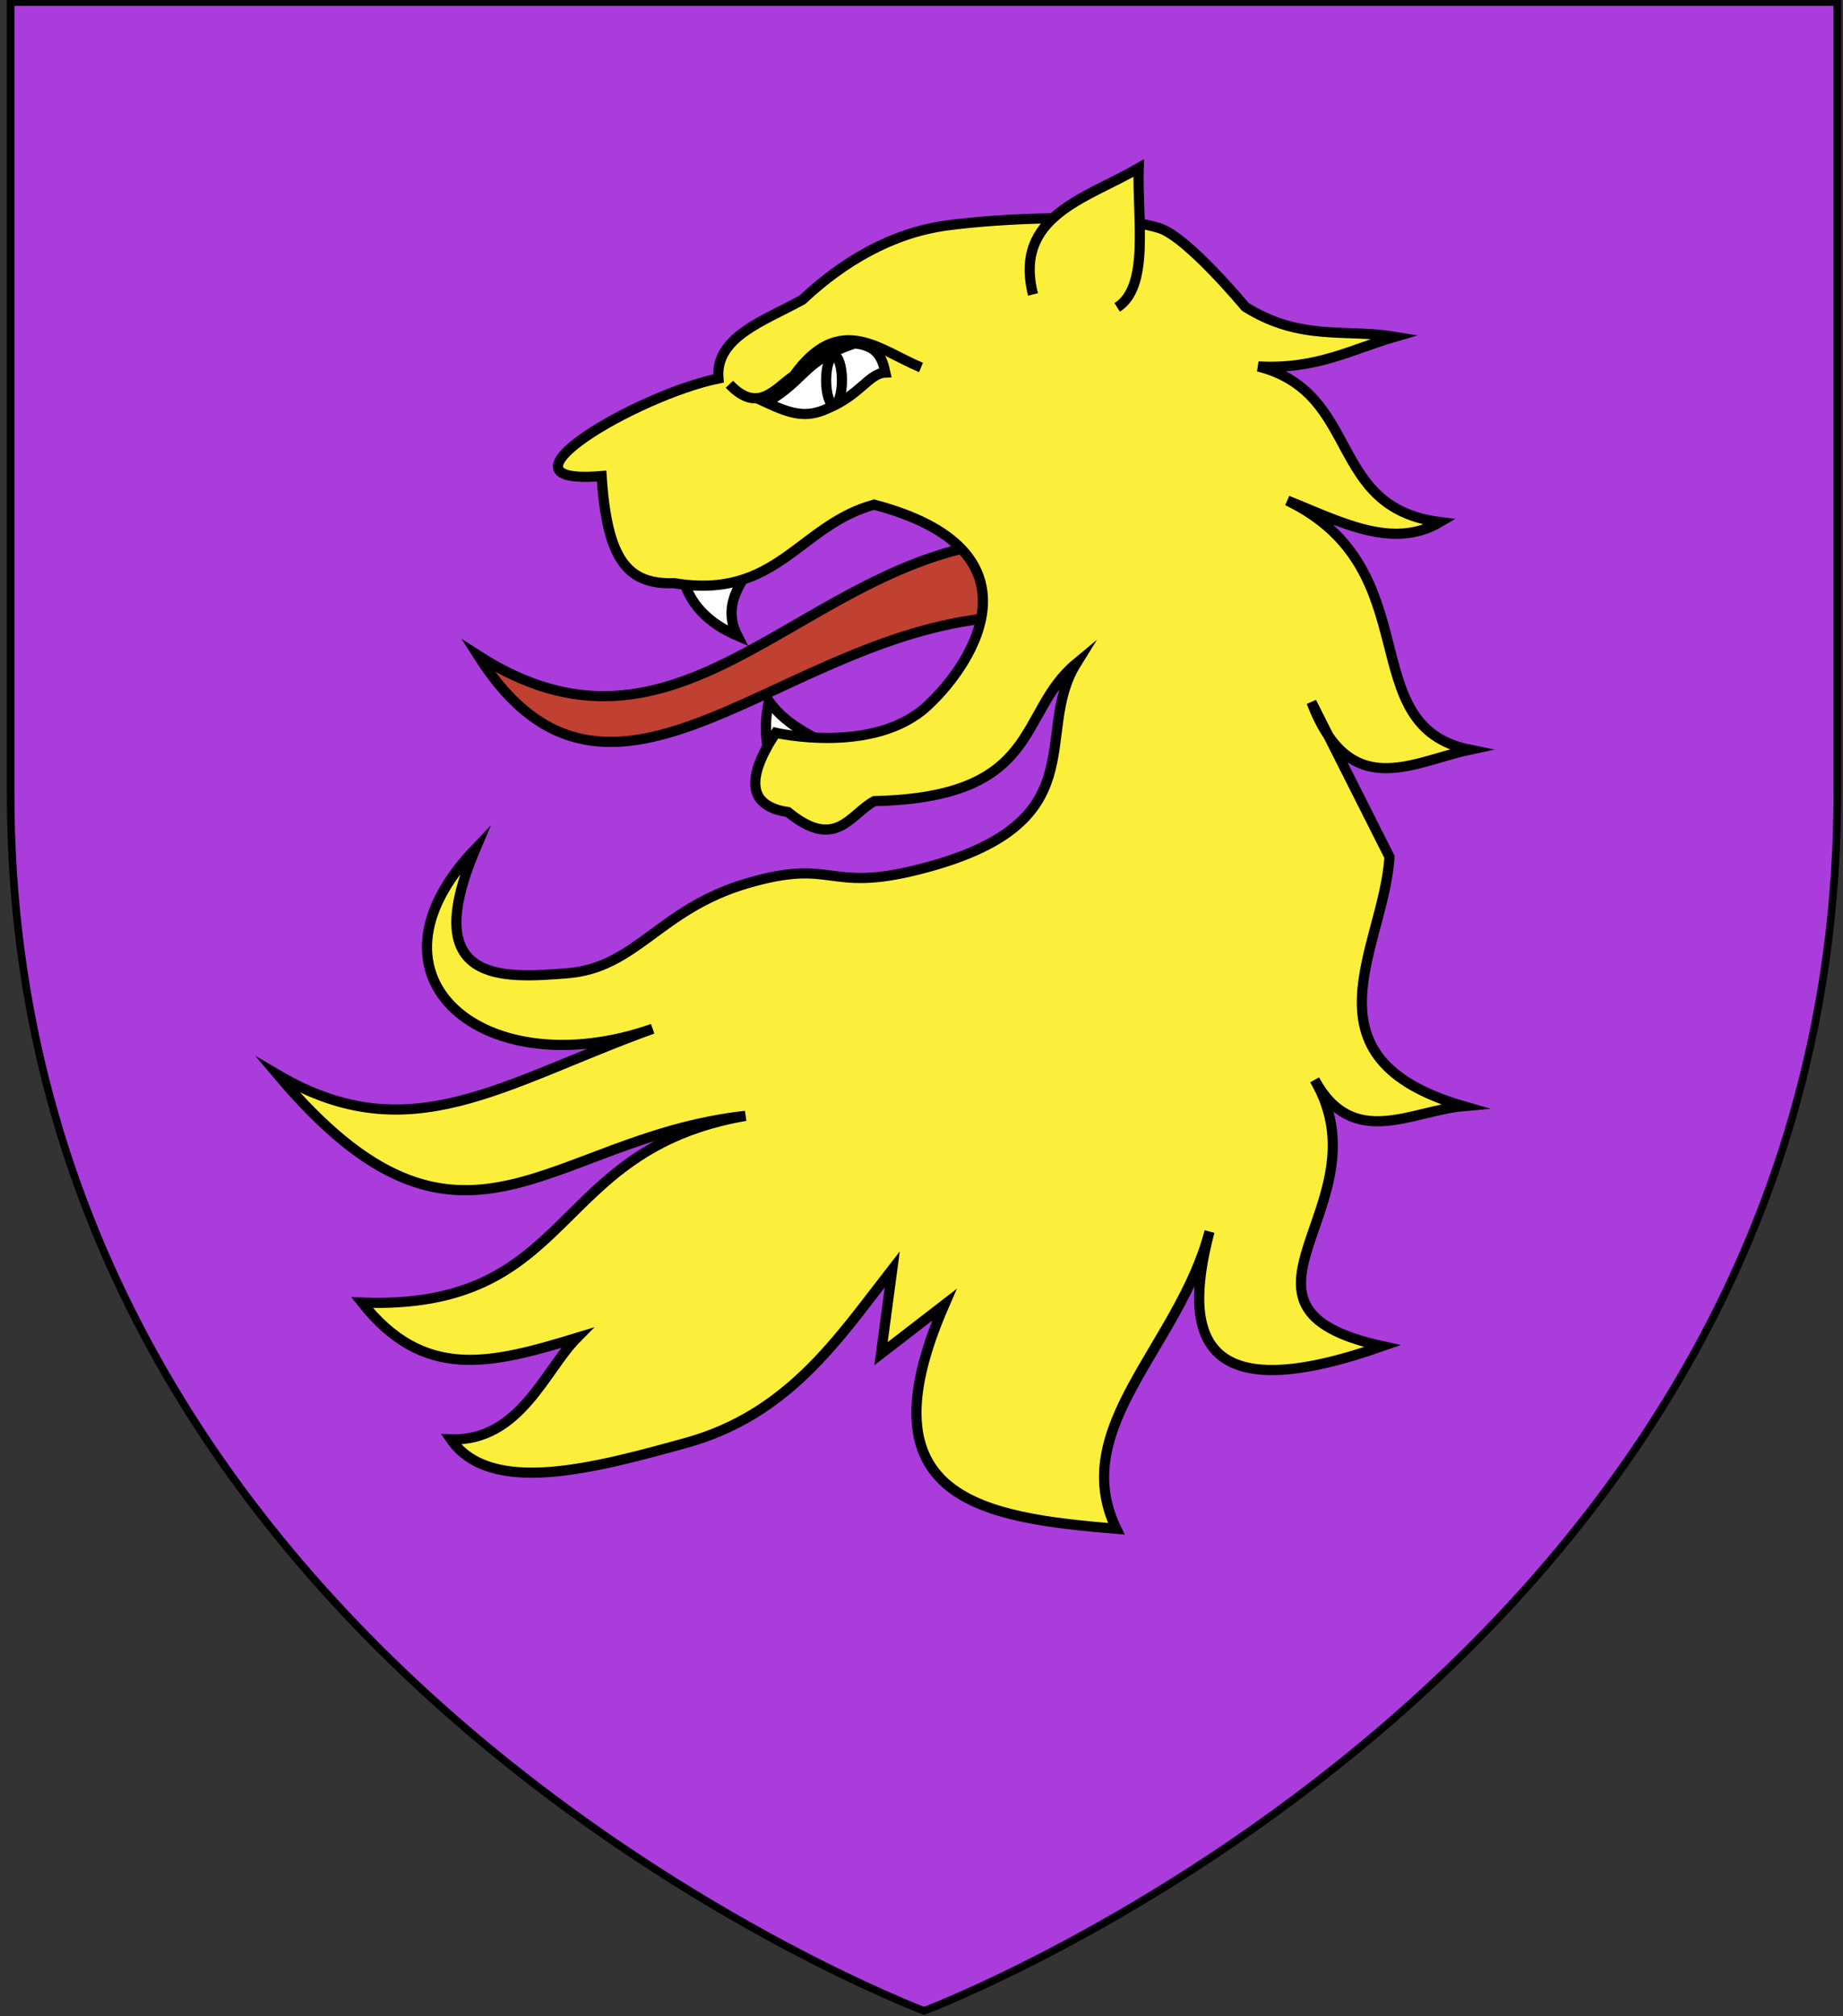
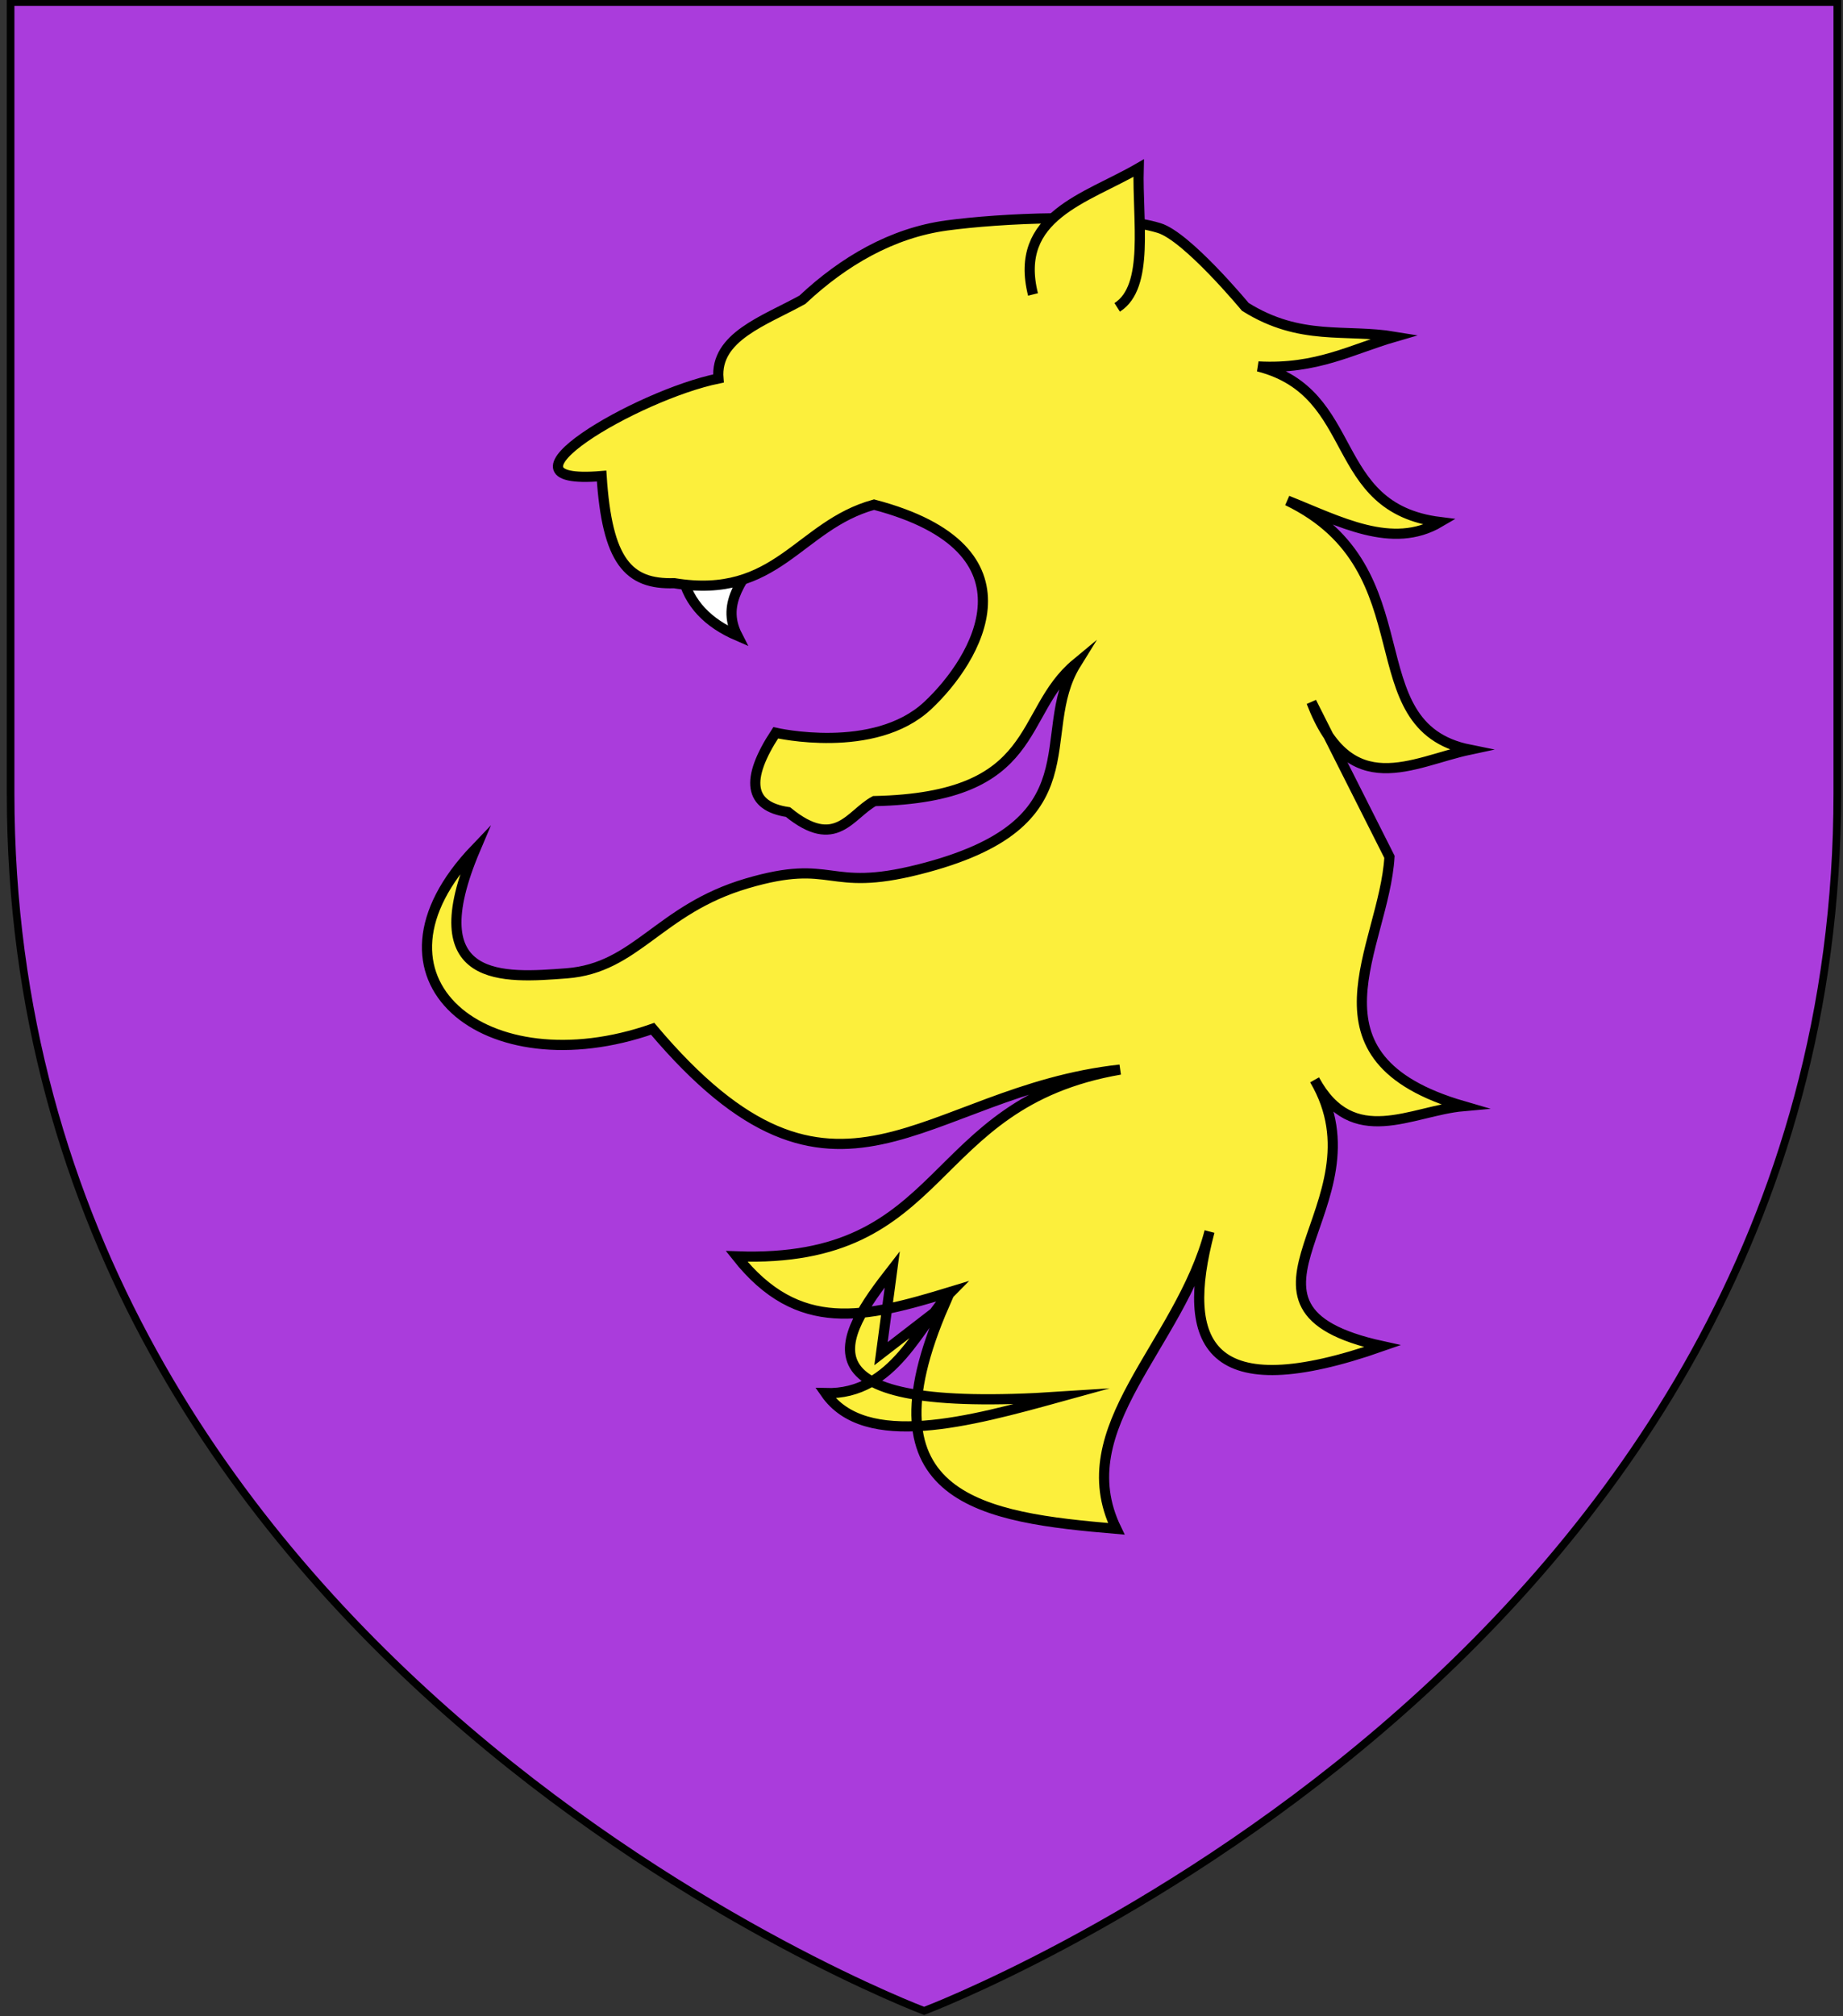
<svg xmlns="http://www.w3.org/2000/svg" version="1.1" id="Layer_1" x="0px" y="0px" width="181.417px" height="198.425px" viewBox="-0.208 0.788 181.417 198.425" enable-background="new -0.208 0.788 181.417 198.425" xml:space="preserve">
  <rect x="-0.208" y="0.788" width="181.417" height="198.425" fill="#333333" stroke="none" />
  <path id="Fond_de_l_x27_écu" fill="#AA3CDC" stroke="#010101" stroke-width="0.75" d="M90.755,198.682  c0,0-89.919-33.832-89.919-119.811c0-85.982,0-77.879,0-77.879h179.812v77.879C180.653,164.85,90.755,198.682,90.755,198.682z" />
  <g>
-     <path id="path2476_1_" fill="#FFFFFF" stroke="#000000" stroke-miterlimit="10" d="M75.516,76.688   c-0.023-2.292-0.688-3.801-0.043-6.902c1.964,2.75,4.917,3.629,7.46,5.29" />
-     <path id="path3447_1_" fill="#C04032" stroke="#000000" stroke-miterlimit="10" d="M96.632,54.339   c-18.795,3.21-30.462,23.386-49.786,10.956C59.95,85.956,76.748,62.64,98.7,61.493L96.632,54.339z" />
    <path id="path2474_1_" fill="#FFFFFF" stroke="#000000" stroke-miterlimit="10" d="M66.963,57.425   c0.628,2.765,2.525,4.679,5.414,5.927c-1.733-3.375,0.859-5.74,2.307-8.373" />
-     <path id="path2462_1_" fill="#FCEF3C" stroke="#000000" stroke-miterlimit="10" d="M87.624,125.701l-1.108,8.305l6.235-4.812   c-8.403,19.289,3.945,20.938,16.927,22.049c-4.835-9.977,6.247-18.02,9.174-29.258c-2.938,11.084-0.169,17.312,17.011,11.279   c-17.718-3.879,0.571-13.889-6.664-26.199c3.75,6.9,9.512,3.037,14.637,2.58c-16.379-4.758-7.803-15.628-7.271-24.53l-7.678-15.228   c3.776,9.876,9.914,5.883,15.577,4.679c-11.602-2.34-3.859-17.718-17.947-24.515c5.125,2.036,10.322,4.885,15.02,2.113   c-11.146-1.392-7.699-12.712-17.889-15.313c5.749,0.316,9.211-1.693,13.439-2.922c-4.867-0.806-9.283,0.461-14.713-2.942   c0,0-5.731-6.918-8.482-7.757c-4.977-1.517-15.74-0.955-20.926-0.251c-5.356,0.728-10.135,3.509-14.187,7.308   c-3.772,2.083-8.607,3.649-8.267,7.748c-8.044,1.638-23.244,10.597-11.5,9.603c0.544,8.394,2.632,10.688,7.145,10.542   c10.125,1.671,12.254-5.688,19.673-7.729c16.695,4.387,10.11,15.271,5.271,19.781c-5.259,4.903-14.951,2.672-14.951,2.672   c-3.038,4.631-2.635,7.229,1.21,7.802c4.723,3.853,6.09,0.22,8.501-1.081c16.568-0.36,14.028-8.695,19.87-13.535   c-4.338,6.983,2.273,15.784-15.497,20.262c-9.175,2.318-8.263-1.179-16.931,1.376c-8.667,2.555-10.844,8.321-17.734,8.847   c-6.159,0.469-14.673,1.171-8.972-12.258c-12.237,12.784,1.033,23.452,17.438,17.716c-14.742,5.314-23.886,12.174-36.869,4.553   c18.159,21.531,26.432,6.16,46.012,4.016c-19.403,3.344-16.625,19.145-37.746,18.379c6.087,7.705,12.597,6.076,21.138,3.473   c-3.13,3.154-5.612,10.193-12.39,9.986c3.913,5.635,14.229,2.805,23.129,0.35C77.437,139.992,82.334,132.494,87.624,125.701z" />
+     <path id="path2462_1_" fill="#FCEF3C" stroke="#000000" stroke-miterlimit="10" d="M87.624,125.701l-1.108,8.305l6.235-4.812   c-8.403,19.289,3.945,20.938,16.927,22.049c-4.835-9.977,6.247-18.02,9.174-29.258c-2.938,11.084-0.169,17.312,17.011,11.279   c-17.718-3.879,0.571-13.889-6.664-26.199c3.75,6.9,9.512,3.037,14.637,2.58c-16.379-4.758-7.803-15.628-7.271-24.53l-7.678-15.228   c3.776,9.876,9.914,5.883,15.577,4.679c-11.602-2.34-3.859-17.718-17.947-24.515c5.125,2.036,10.322,4.885,15.02,2.113   c-11.146-1.392-7.699-12.712-17.889-15.313c5.749,0.316,9.211-1.693,13.439-2.922c-4.867-0.806-9.283,0.461-14.713-2.942   c0,0-5.731-6.918-8.482-7.757c-4.977-1.517-15.74-0.955-20.926-0.251c-5.356,0.728-10.135,3.509-14.187,7.308   c-3.772,2.083-8.607,3.649-8.267,7.748c-8.044,1.638-23.244,10.597-11.5,9.603c0.544,8.394,2.632,10.688,7.145,10.542   c10.125,1.671,12.254-5.688,19.673-7.729c16.695,4.387,10.11,15.271,5.271,19.781c-5.259,4.903-14.951,2.672-14.951,2.672   c-3.038,4.631-2.635,7.229,1.21,7.802c4.723,3.853,6.09,0.22,8.501-1.081c16.568-0.36,14.028-8.695,19.87-13.535   c-4.338,6.983,2.273,15.784-15.497,20.262c-9.175,2.318-8.263-1.179-16.931,1.376c-8.667,2.555-10.844,8.321-17.734,8.847   c-6.159,0.469-14.673,1.171-8.972-12.258c-12.237,12.784,1.033,23.452,17.438,17.716c18.159,21.531,26.432,6.16,46.012,4.016c-19.403,3.344-16.625,19.145-37.746,18.379c6.087,7.705,12.597,6.076,21.138,3.473   c-3.13,3.154-5.612,10.193-12.39,9.986c3.913,5.635,14.229,2.805,23.129,0.35C77.437,139.992,82.334,132.494,87.624,125.701z" />
    <path id="path2472_1_" fill="#FCEF3C" stroke="#000000" stroke-miterlimit="10" d="M101.477,29.765   c-1.948-7.737,5.218-9.431,10.401-12.436c-0.141,5.144,1.086,11.674-2.114,13.707" />
-     <path id="path3449_1_" fill="none" stroke="#000000" stroke-miterlimit="10" d="M71.59,38.603c2.814,2.945,4.447,0.461,6.34-0.835   c4.5-6.293,8.453-2.499,12.521-0.819" />
-     <path id="path3451_1_" fill="#FFFFFF" stroke="#000000" stroke-miterlimit="10" d="M75.232,40.41   c2.481,1.149,3.935,1.523,5.966,0.605c3.318-1.383,4.132-3.5,5.747-3.557c-0.297-1.367-0.731-2.652-3.025-2.874   C78.813,36.293,79.248,38.049,75.232,40.41z" />
-     <ellipse fill="none" stroke="#000000" cx="81.891" cy="38.211" rx="0.778" ry="2.431" />
  </g>
</svg>